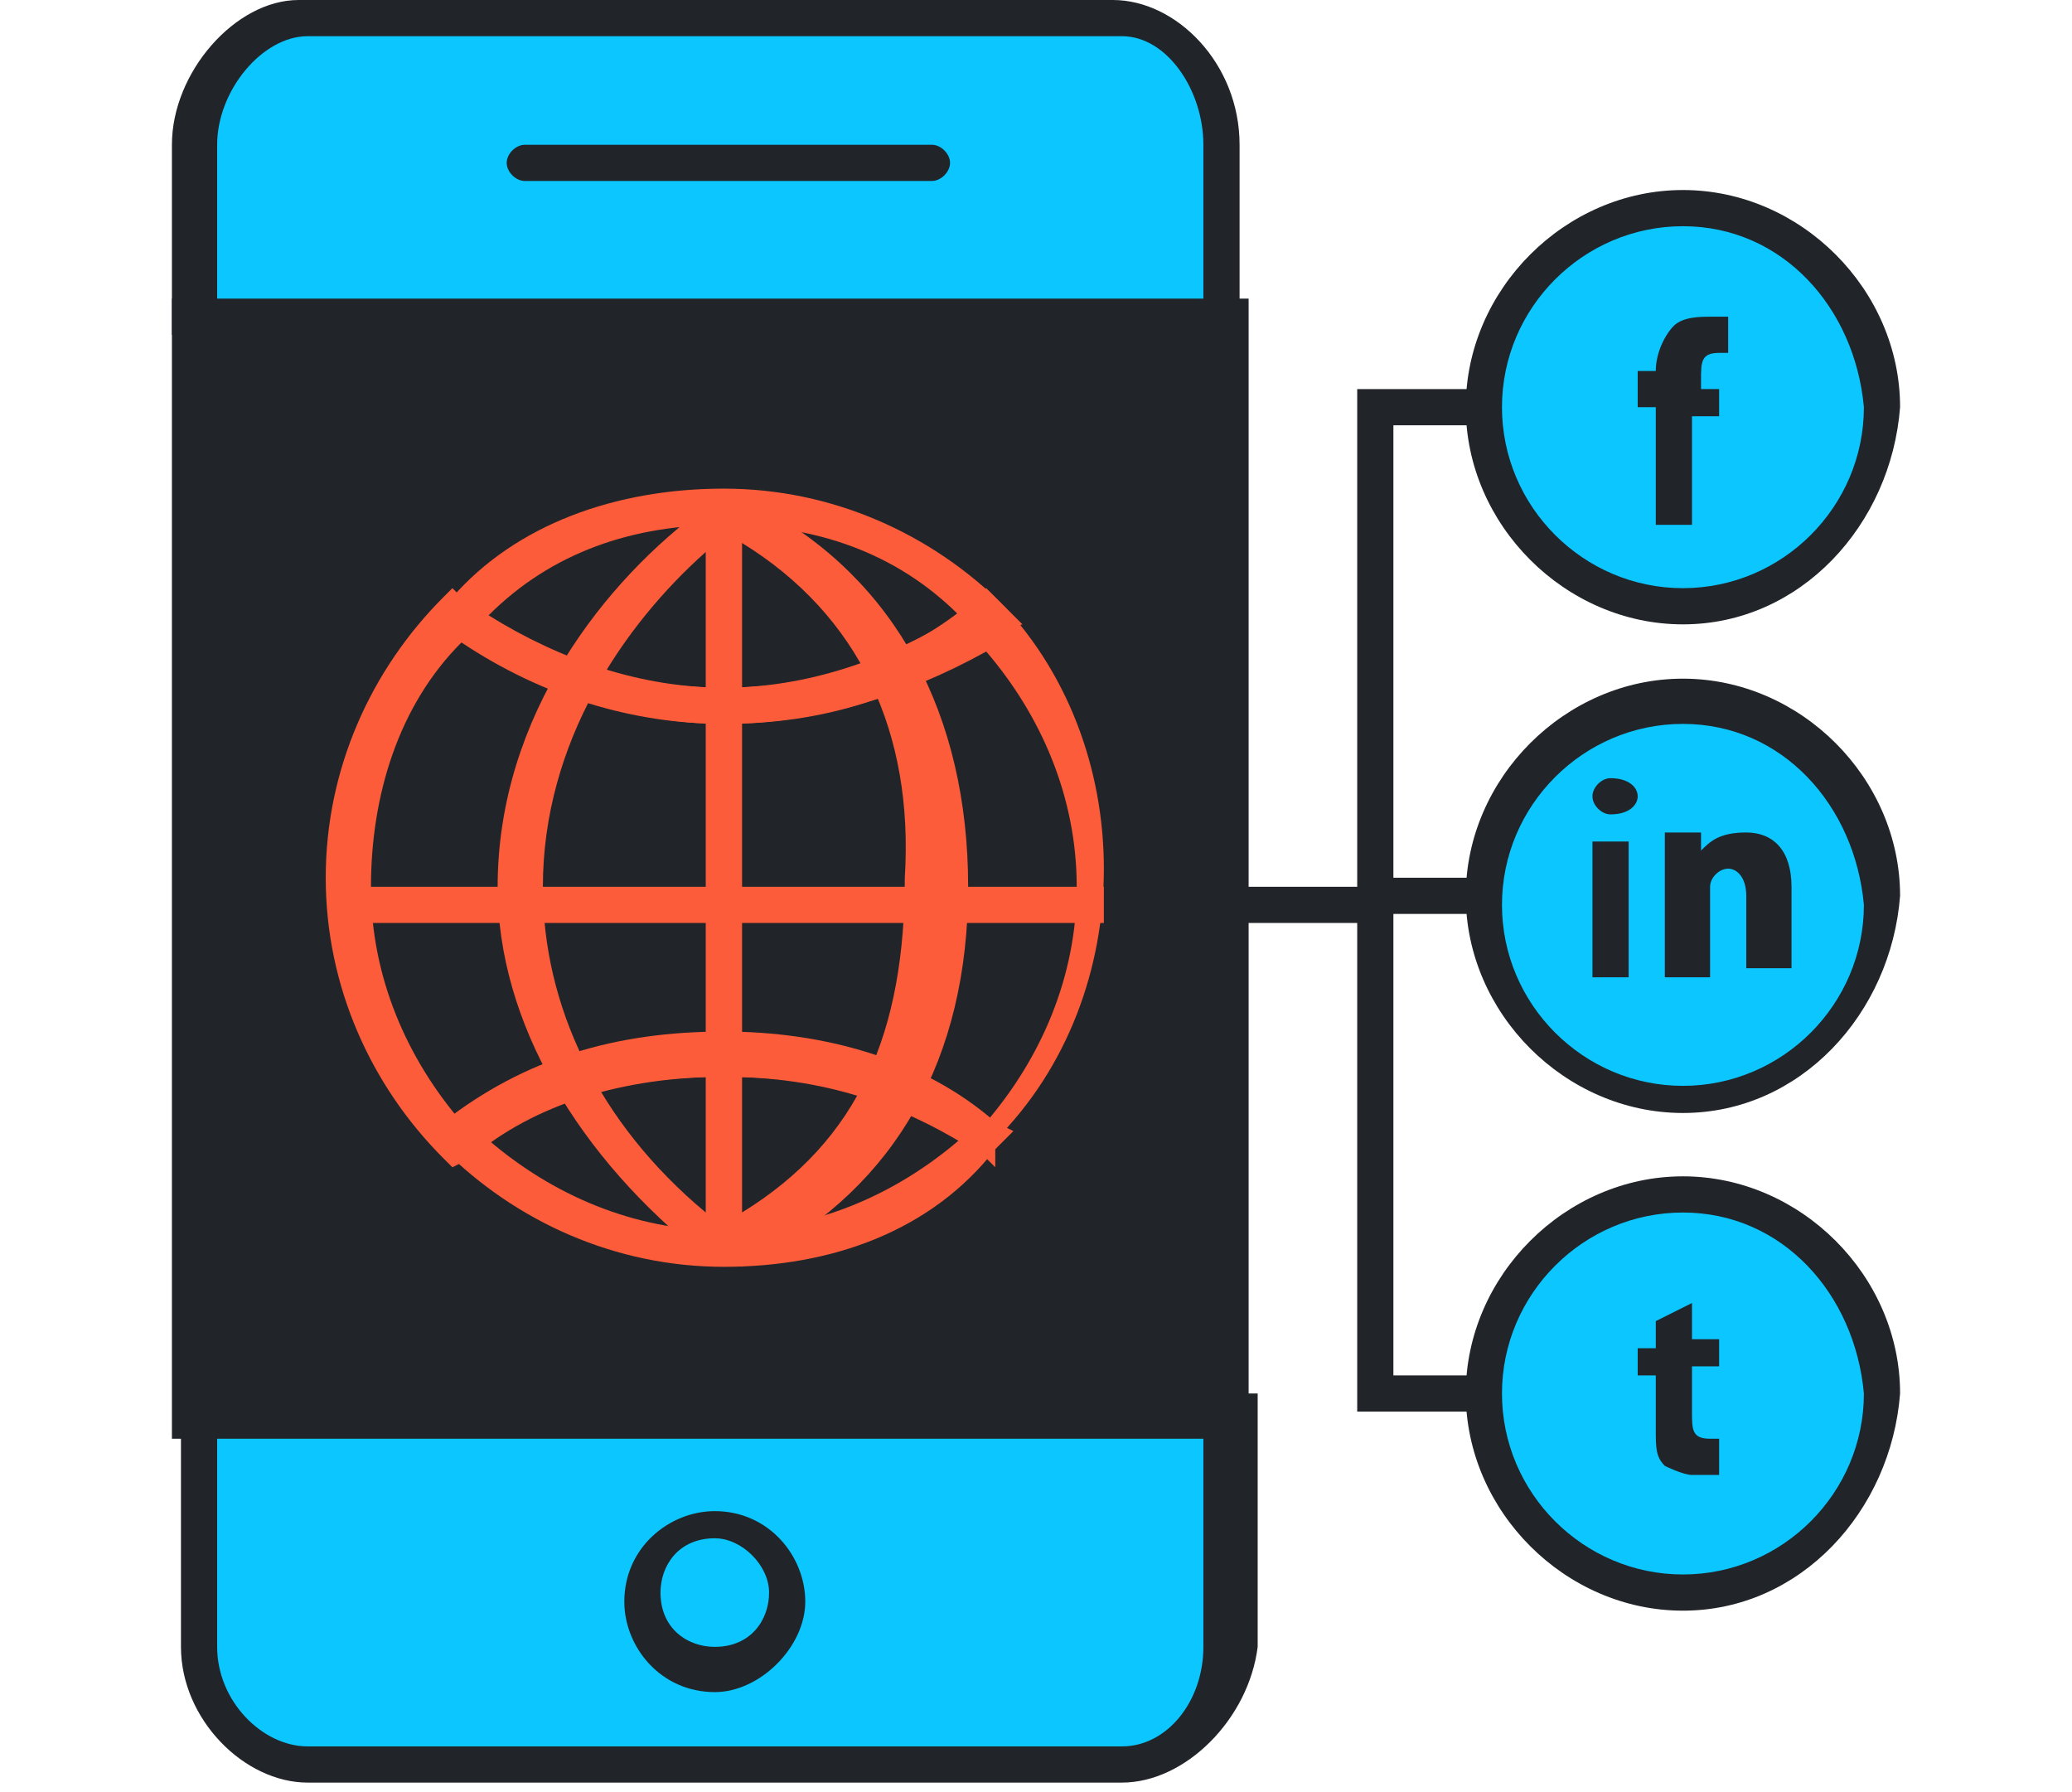
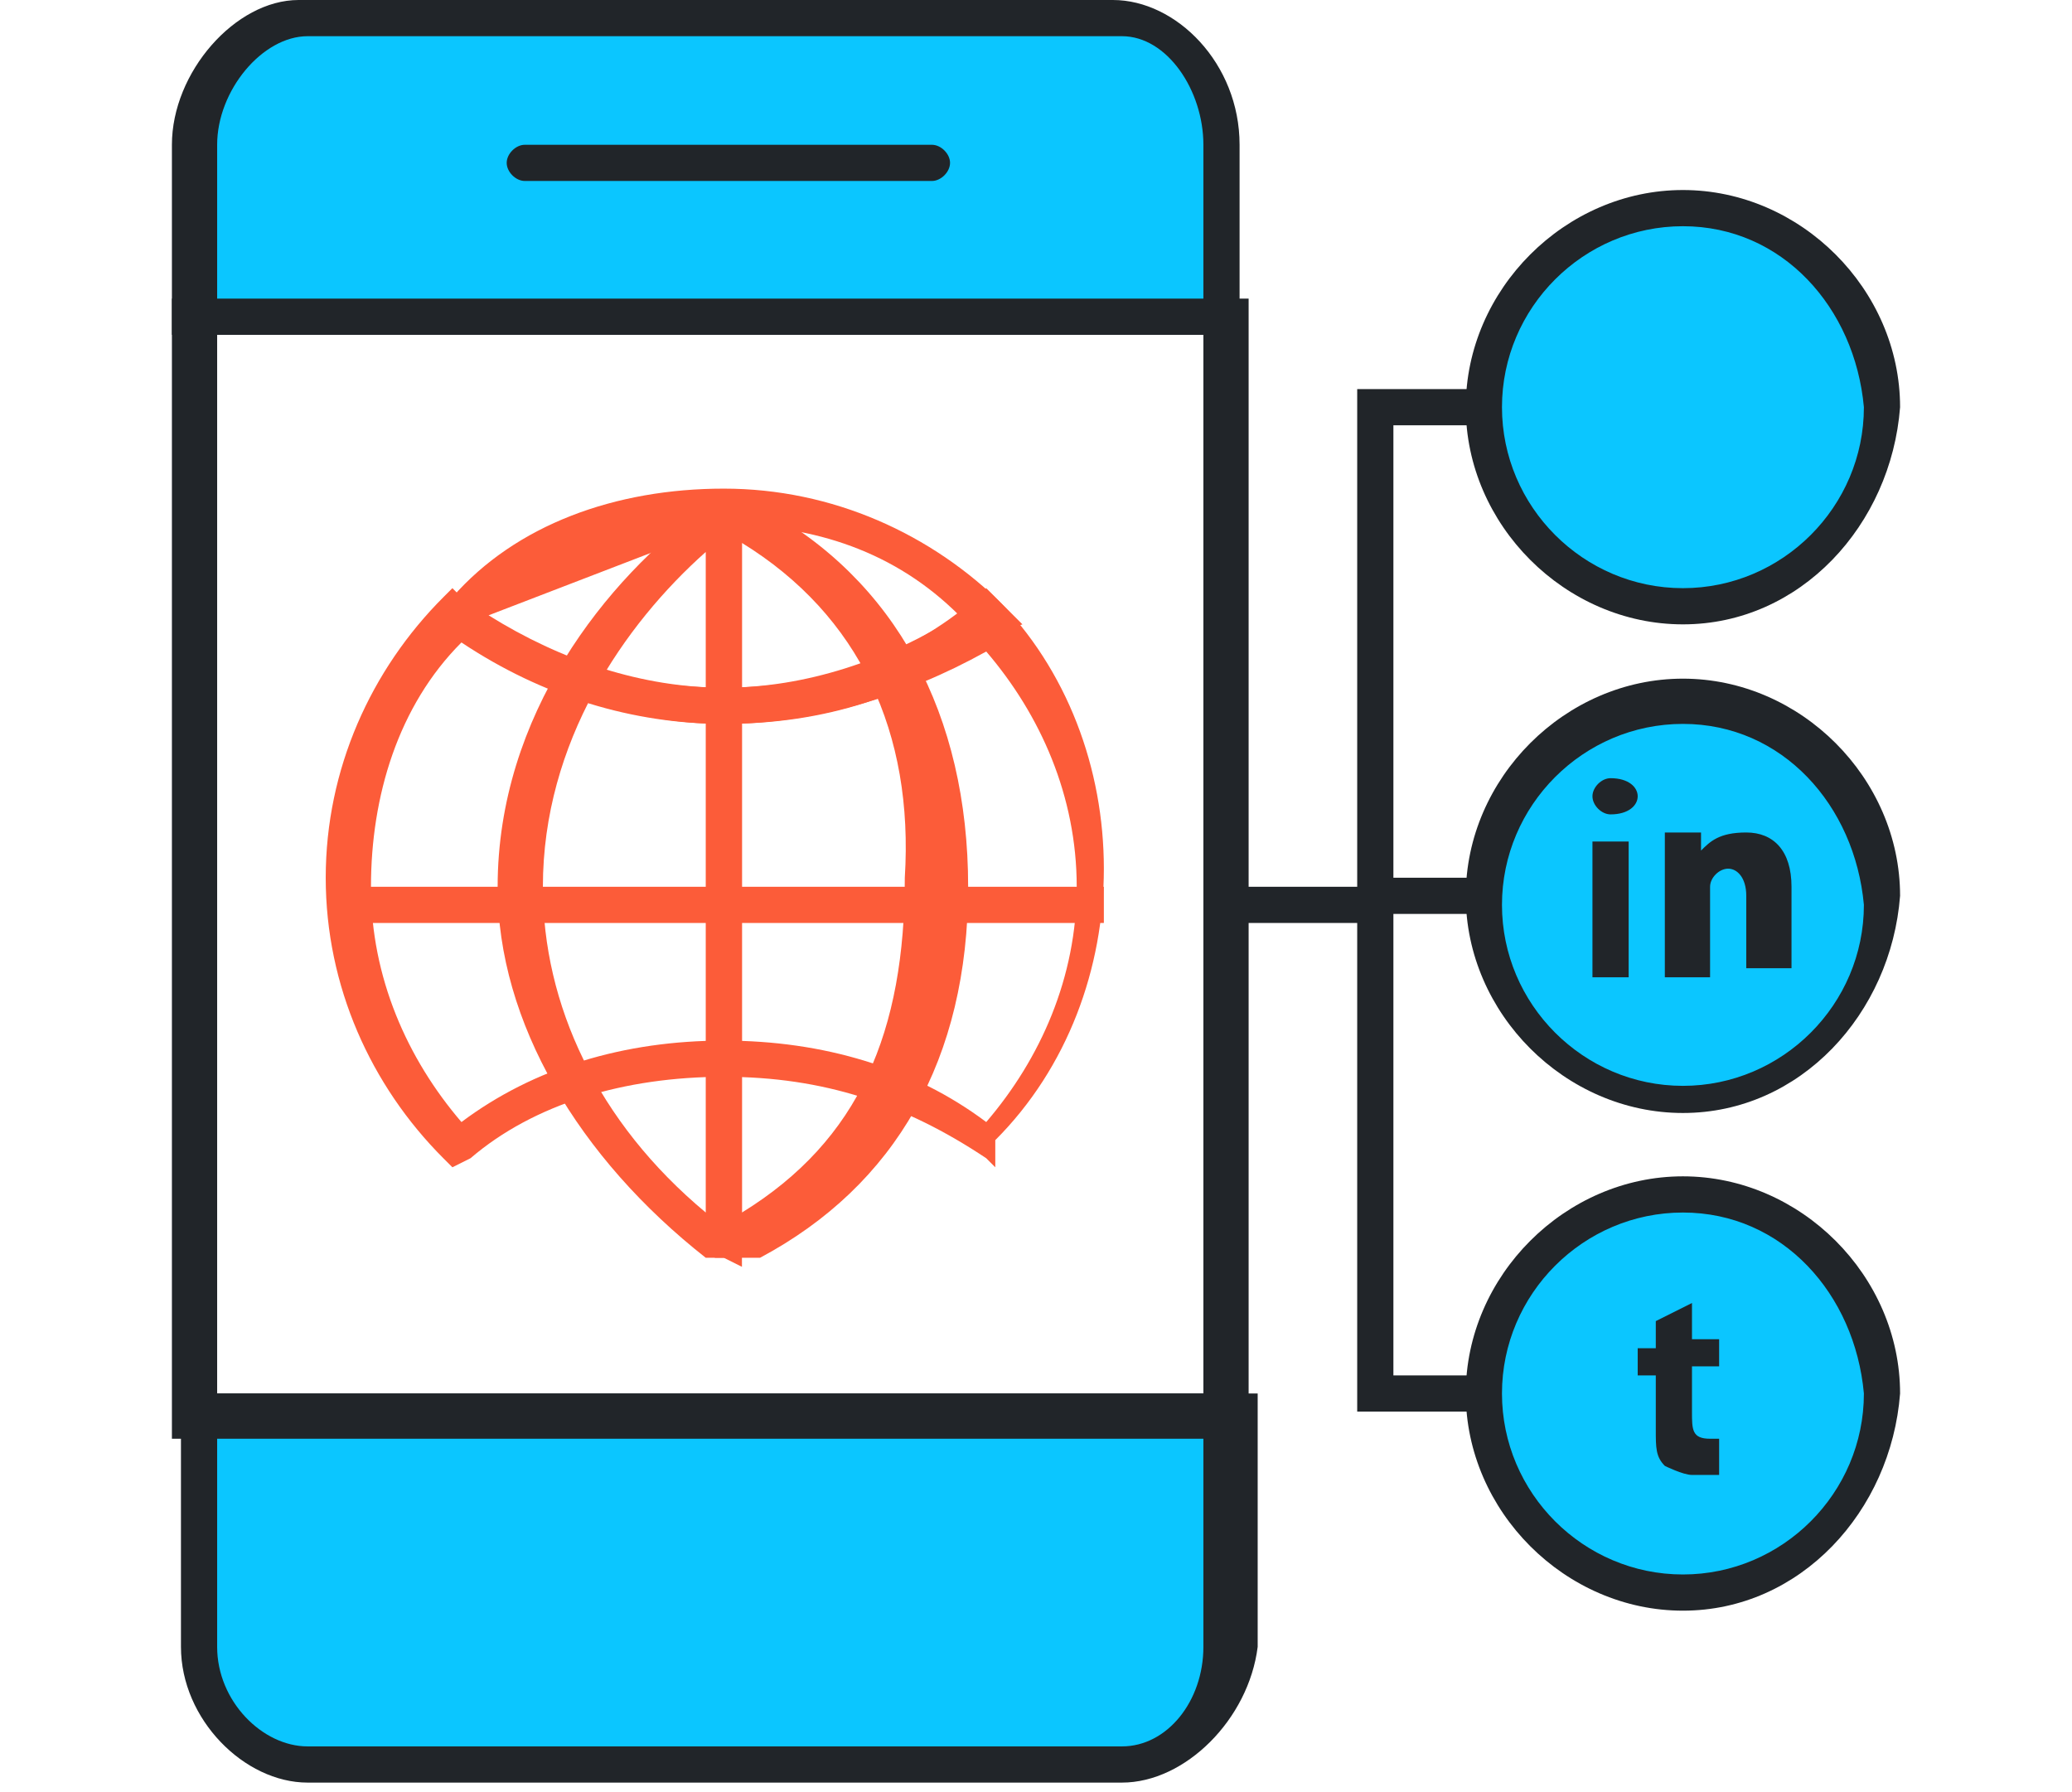
<svg xmlns="http://www.w3.org/2000/svg" version="1.1" id="Layer_1" x="0px" y="0px" viewBox="0 0 22.9 19.8" style="enable-background:new 0 0 22.9 19.8;" xml:space="preserve">
  <style type="text/css">
	.st0{fill:#212529;}
	.st1{fill:#0BC6FF;}
	.st2{fill:#FC5C39;}
</style>
  <g>
    <g>
      <g>
        <g>
-           <rect x="2.2" y="3.5" class="st0" width="11.3" height="12.1" />
-         </g>
+           </g>
      </g>
      <g>
        <g>
          <path class="st0" d="M13.8,15.9H1.9V3.3h11.9V15.9z M2.4,15.4h10.9V3.7H2.4V15.4z" />
        </g>
      </g>
    </g>
    <g>
      <g>
        <g>
          <path class="st1" d="M13.5,1.6c0-0.7-0.5-1.4-1.1-1.4h-9c-0.6,0-1.2,0.7-1.2,1.4v1.9h11.3V1.6z" />
        </g>
      </g>
      <g>
        <g>
          <path class="st0" d="M13.8,3.7H1.9V1.6c0-0.8,0.7-1.6,1.4-1.6h9c0.7,0,1.4,0.7,1.4,1.6V3.7z M2.4,3.3h10.9V1.6      c0-0.6-0.4-1.2-0.9-1.2h-9c-0.5,0-1,0.6-1,1.2V3.3z" />
        </g>
      </g>
    </g>
    <g>
      <g>
        <g>
          <path class="st1" d="M2.2,18.2c0,0.7,0.5,1.3,1.2,1.3h9c0.6,0,1.1-0.6,1.1-1.3v-2.6H2.2V18.2z" />
        </g>
      </g>
      <g>
        <g>
          <path class="st0" d="M12.4,19.7h-9c-0.7,0-1.4-0.7-1.4-1.5v-2.8h11.9v2.8C13.8,19,13.1,19.7,12.4,19.7z M2.4,15.9v2.3      c0,0.6,0.5,1.1,1,1.1h9c0.5,0,0.9-0.5,0.9-1.1v-2.3H2.4z" />
        </g>
      </g>
    </g>
    <g>
      <g>
        <g>
          <path class="st0" d="M10.3,2H5.8C5.7,2,5.6,1.9,5.6,1.8c0-0.1,0.1-0.2,0.2-0.2h4.5c0.1,0,0.2,0.1,0.2,0.2      C10.5,1.9,10.4,2,10.3,2z" />
        </g>
      </g>
    </g>
    <g>
      <g>
        <g>
-           <path class="st0" d="M7.9,18.7c-0.6,0-1-0.5-1-1c0-0.6,0.5-1,1-1c0.6,0,1,0.5,1,1C8.9,18.2,8.4,18.7,7.9,18.7z M7.9,17      c-0.4,0-0.6,0.3-0.6,0.6c0,0.4,0.3,0.6,0.6,0.6c0.4,0,0.6-0.3,0.6-0.6C8.5,17.3,8.2,17,7.9,17z" />
-         </g>
+           </g>
      </g>
    </g>
    <g>
      <g>
        <g>
          <rect x="13.5" y="9.8" class="st0" width="1.6" height="0.4" />
        </g>
      </g>
    </g>
    <g>
      <g>
        <g>
          <polygon class="st0" points="16.5,15.6 15,15.6 15,4.3 16.5,4.3 16.5,4.7 15.4,4.7 15.4,15.2 16.5,15.2     " />
        </g>
      </g>
    </g>
    <g>
      <g>
        <g>
          <rect x="15.2" y="9.7" class="st0" width="1.3" height="0.4" />
        </g>
      </g>
    </g>
    <g>
      <g>
        <g>
          <path class="st1" d="M20.7,4.5c0,1.2-1,2.2-2.2,2.2c-1.2,0-2.2-1-2.2-2.2c0-1.2,1-2.2,2.2-2.2C19.8,2.3,20.7,3.3,20.7,4.5z" />
        </g>
      </g>
      <g>
        <g>
          <path class="st0" d="M18.6,6.9c-1.3,0-2.4-1.1-2.4-2.4c0-1.3,1.1-2.4,2.4-2.4c1.3,0,2.4,1.1,2.4,2.4C20.9,5.8,19.9,6.9,18.6,6.9      z M18.6,2.5c-1.1,0-2,0.9-2,2c0,1.1,0.9,2,2,2c1.1,0,2-0.9,2-2C20.5,3.4,19.7,2.5,18.6,2.5z" />
        </g>
      </g>
    </g>
    <g>
      <g>
        <g>
          <path class="st1" d="M20.7,9.9c0,1.2-1,2.2-2.2,2.2c-1.2,0-2.2-1-2.2-2.2c0-1.2,1-2.2,2.2-2.2C19.8,7.8,20.7,8.7,20.7,9.9z" />
        </g>
      </g>
      <g>
        <g>
          <path class="st0" d="M18.6,12.3c-1.3,0-2.4-1.1-2.4-2.4c0-1.3,1.1-2.4,2.4-2.4c1.3,0,2.4,1.1,2.4,2.4      C20.9,11.2,19.9,12.3,18.6,12.3z M18.6,8c-1.1,0-2,0.9-2,2c0,1.1,0.9,2,2,2c1.1,0,2-0.9,2-2C20.5,8.9,19.7,8,18.6,8z" />
        </g>
      </g>
    </g>
    <g>
      <g>
        <g>
          <path class="st1" d="M20.7,15.4c0,1.2-1,2.2-2.2,2.2c-1.2,0-2.2-1-2.2-2.2c0-1.2,1-2.2,2.2-2.2C19.8,13.2,20.7,14.2,20.7,15.4z" />
        </g>
      </g>
      <g>
        <g>
          <path class="st0" d="M18.6,17.8c-1.3,0-2.4-1.1-2.4-2.4c0-1.3,1.1-2.4,2.4-2.4c1.3,0,2.4,1.1,2.4,2.4      C20.9,16.7,19.9,17.8,18.6,17.8z M18.6,13.4c-1.1,0-2,0.9-2,2c0,1.1,0.9,2,2,2c1.1,0,2-0.9,2-2C20.5,14.3,19.7,13.4,18.6,13.4z" />
        </g>
      </g>
    </g>
    <g>
      <g>
        <g>
-           <path class="st0" d="M18.3,5.6V4.5h-0.2V4.1h0.2V4.1c0-0.2,0.1-0.4,0.2-0.5c0.1-0.1,0.3-0.1,0.4-0.1c0.1,0,0.2,0,0.2,0l0,0.4      c0,0-0.1,0-0.1,0c-0.2,0-0.2,0.1-0.2,0.3v0.1H19v0.3h-0.3v1.2H18.3z" />
-         </g>
+           </g>
      </g>
    </g>
    <g>
      <g>
        <g>
          <path class="st0" d="M18.7,14.4v0.4h0.3v0.3h-0.3v0.5c0,0.2,0,0.3,0.2,0.3c0.1,0,0.1,0,0.1,0l0,0.4c-0.1,0-0.2,0-0.3,0      c-0.1,0-0.3-0.1-0.3-0.1c-0.1-0.1-0.1-0.2-0.1-0.4v-0.6h-0.2v-0.3h0.2v-0.3L18.7,14.4z" />
        </g>
      </g>
    </g>
    <g>
      <g>
        <g>
          <path class="st0" d="M18.1,8.8c0,0.1-0.1,0.2-0.3,0.2c-0.1,0-0.2-0.1-0.2-0.2c0-0.1,0.1-0.2,0.2-0.2C18,8.6,18.1,8.7,18.1,8.8z       M17.6,10.8V9.3H18v1.5H17.6z" />
        </g>
      </g>
      <g>
        <g>
          <path class="st0" d="M18.4,9.7c0-0.2,0-0.3,0-0.5h0.4l0,0.2h0c0.1-0.1,0.2-0.2,0.5-0.2c0.3,0,0.5,0.2,0.5,0.6v0.9h-0.5V9.9      c0-0.2-0.1-0.3-0.2-0.3c-0.1,0-0.2,0.1-0.2,0.2c0,0,0,0.1,0,0.1v0.9h-0.5V9.7z" />
        </g>
      </g>
    </g>
    <g>
      <g>
        <g>
          <g>
            <g>
              <rect x="4" y="9.8" class="st2" width="8.2" height="0.4" />
            </g>
          </g>
        </g>
        <g>
          <g>
            <g>
              <path class="st2" d="M8,13.9L8,13.9c-0.1,0-0.1,0-0.2,0c-1.4-1.1-2.3-2.6-2.3-4.1c0-1.9,1.2-3.4,2.3-4.2l0.1,0l0.1,0        c0.1,0,0.1,0,0.1,0l0.1,0.1v8.3L8,13.9C8.1,13.9,8.1,13.9,8,13.9z M7.8,6.1C6.9,6.9,6,8.2,6,9.8c0,1.3,0.6,2.6,1.8,3.6V6.1z" />
            </g>
          </g>
        </g>
        <g>
          <g>
            <g>
              <path class="st2" d="M8.1,13.9c-0.1,0-0.1,0-0.1,0l-0.1,0V5.6l0.1,0c0,0,0.1,0,0.2,0h0.1l0.1,0c1.5,0.8,2.3,2.3,2.3,4.2        c0,1.9-0.8,3.3-2.3,4.1C8.2,13.9,8.2,13.9,8.1,13.9z M8.2,6v7.4c1.3-0.8,1.8-2,1.8-3.7C10.1,8.1,9.5,6.8,8.2,6z" />
            </g>
          </g>
        </g>
        <g>
          <g>
            <g>
-               <path class="st2" d="M8,14c-1.2,0-2.3-0.5-3.1-1.3l-0.2-0.2l0.2-0.1c0.9-0.7,1.9-1,3.1-1c1.1,0,2.2,0.3,3,1l0.2,0.1l-0.2,0.2        C10.3,13.6,9.2,14,8,14z M5.4,12.6c0.7,0.6,1.6,1,2.6,1c1,0,1.9-0.4,2.6-1C9.9,12.1,9,11.9,8,11.9C7,11.9,6.1,12.1,5.4,12.6z" />
-             </g>
+               </g>
          </g>
        </g>
        <g>
          <g>
            <g>
              <path class="st2" d="M5,12.9l-0.1-0.1C4.1,12,3.6,10.9,3.6,9.7c0-1.2,0.5-2.3,1.3-3.1l0.1-0.1l0.1,0.1C6,7.3,7,7.6,8,7.6        c1,0,2-0.3,2.8-1l0.1-0.1l0.1,0.1c0.8,0.8,1.2,1.9,1.2,3c0,1.1-0.4,2.2-1.2,3L11,12.9l-0.1-0.1C10,12.2,9.1,11.9,8,11.9        c-1.1,0-2.1,0.3-2.8,0.9L5,12.9z M5.1,7.1c-0.7,0.7-1,1.7-1,2.7c0,1,0.4,1.9,1,2.6c0.8-0.6,1.8-0.9,2.9-0.9        c1.1,0,2.1,0.3,2.9,0.9c0.6-0.7,1-1.6,1-2.6c0-1-0.4-1.9-1-2.6C10,7.7,9,8,8,8C7,8,6,7.7,5.1,7.1z" />
            </g>
          </g>
        </g>
        <g>
          <g>
            <g>
-               <path class="st2" d="M8,8C6.9,8,5.9,7.6,4.9,6.9L4.8,6.8l0.2-0.2C5.7,5.8,6.8,5.4,8,5.4c1.2,0,2.3,0.5,3.1,1.3l0.2,0.2L11,7        C10.1,7.7,9.1,8,8,8z M5.4,6.8C6.2,7.3,7.1,7.6,8,7.6c0.9,0,1.8-0.3,2.6-0.8C9.9,6.1,9,5.8,8,5.8C7,5.8,6.1,6.1,5.4,6.8z" />
+               <path class="st2" d="M8,8C6.9,8,5.9,7.6,4.9,6.9L4.8,6.8l0.2-0.2C5.7,5.8,6.8,5.4,8,5.4c1.2,0,2.3,0.5,3.1,1.3l0.2,0.2L11,7        C10.1,7.7,9.1,8,8,8z M5.4,6.8C6.2,7.3,7.1,7.6,8,7.6c0.9,0,1.8-0.3,2.6-0.8C9.9,6.1,9,5.8,8,5.8z" />
            </g>
          </g>
        </g>
      </g>
    </g>
  </g>
</svg>